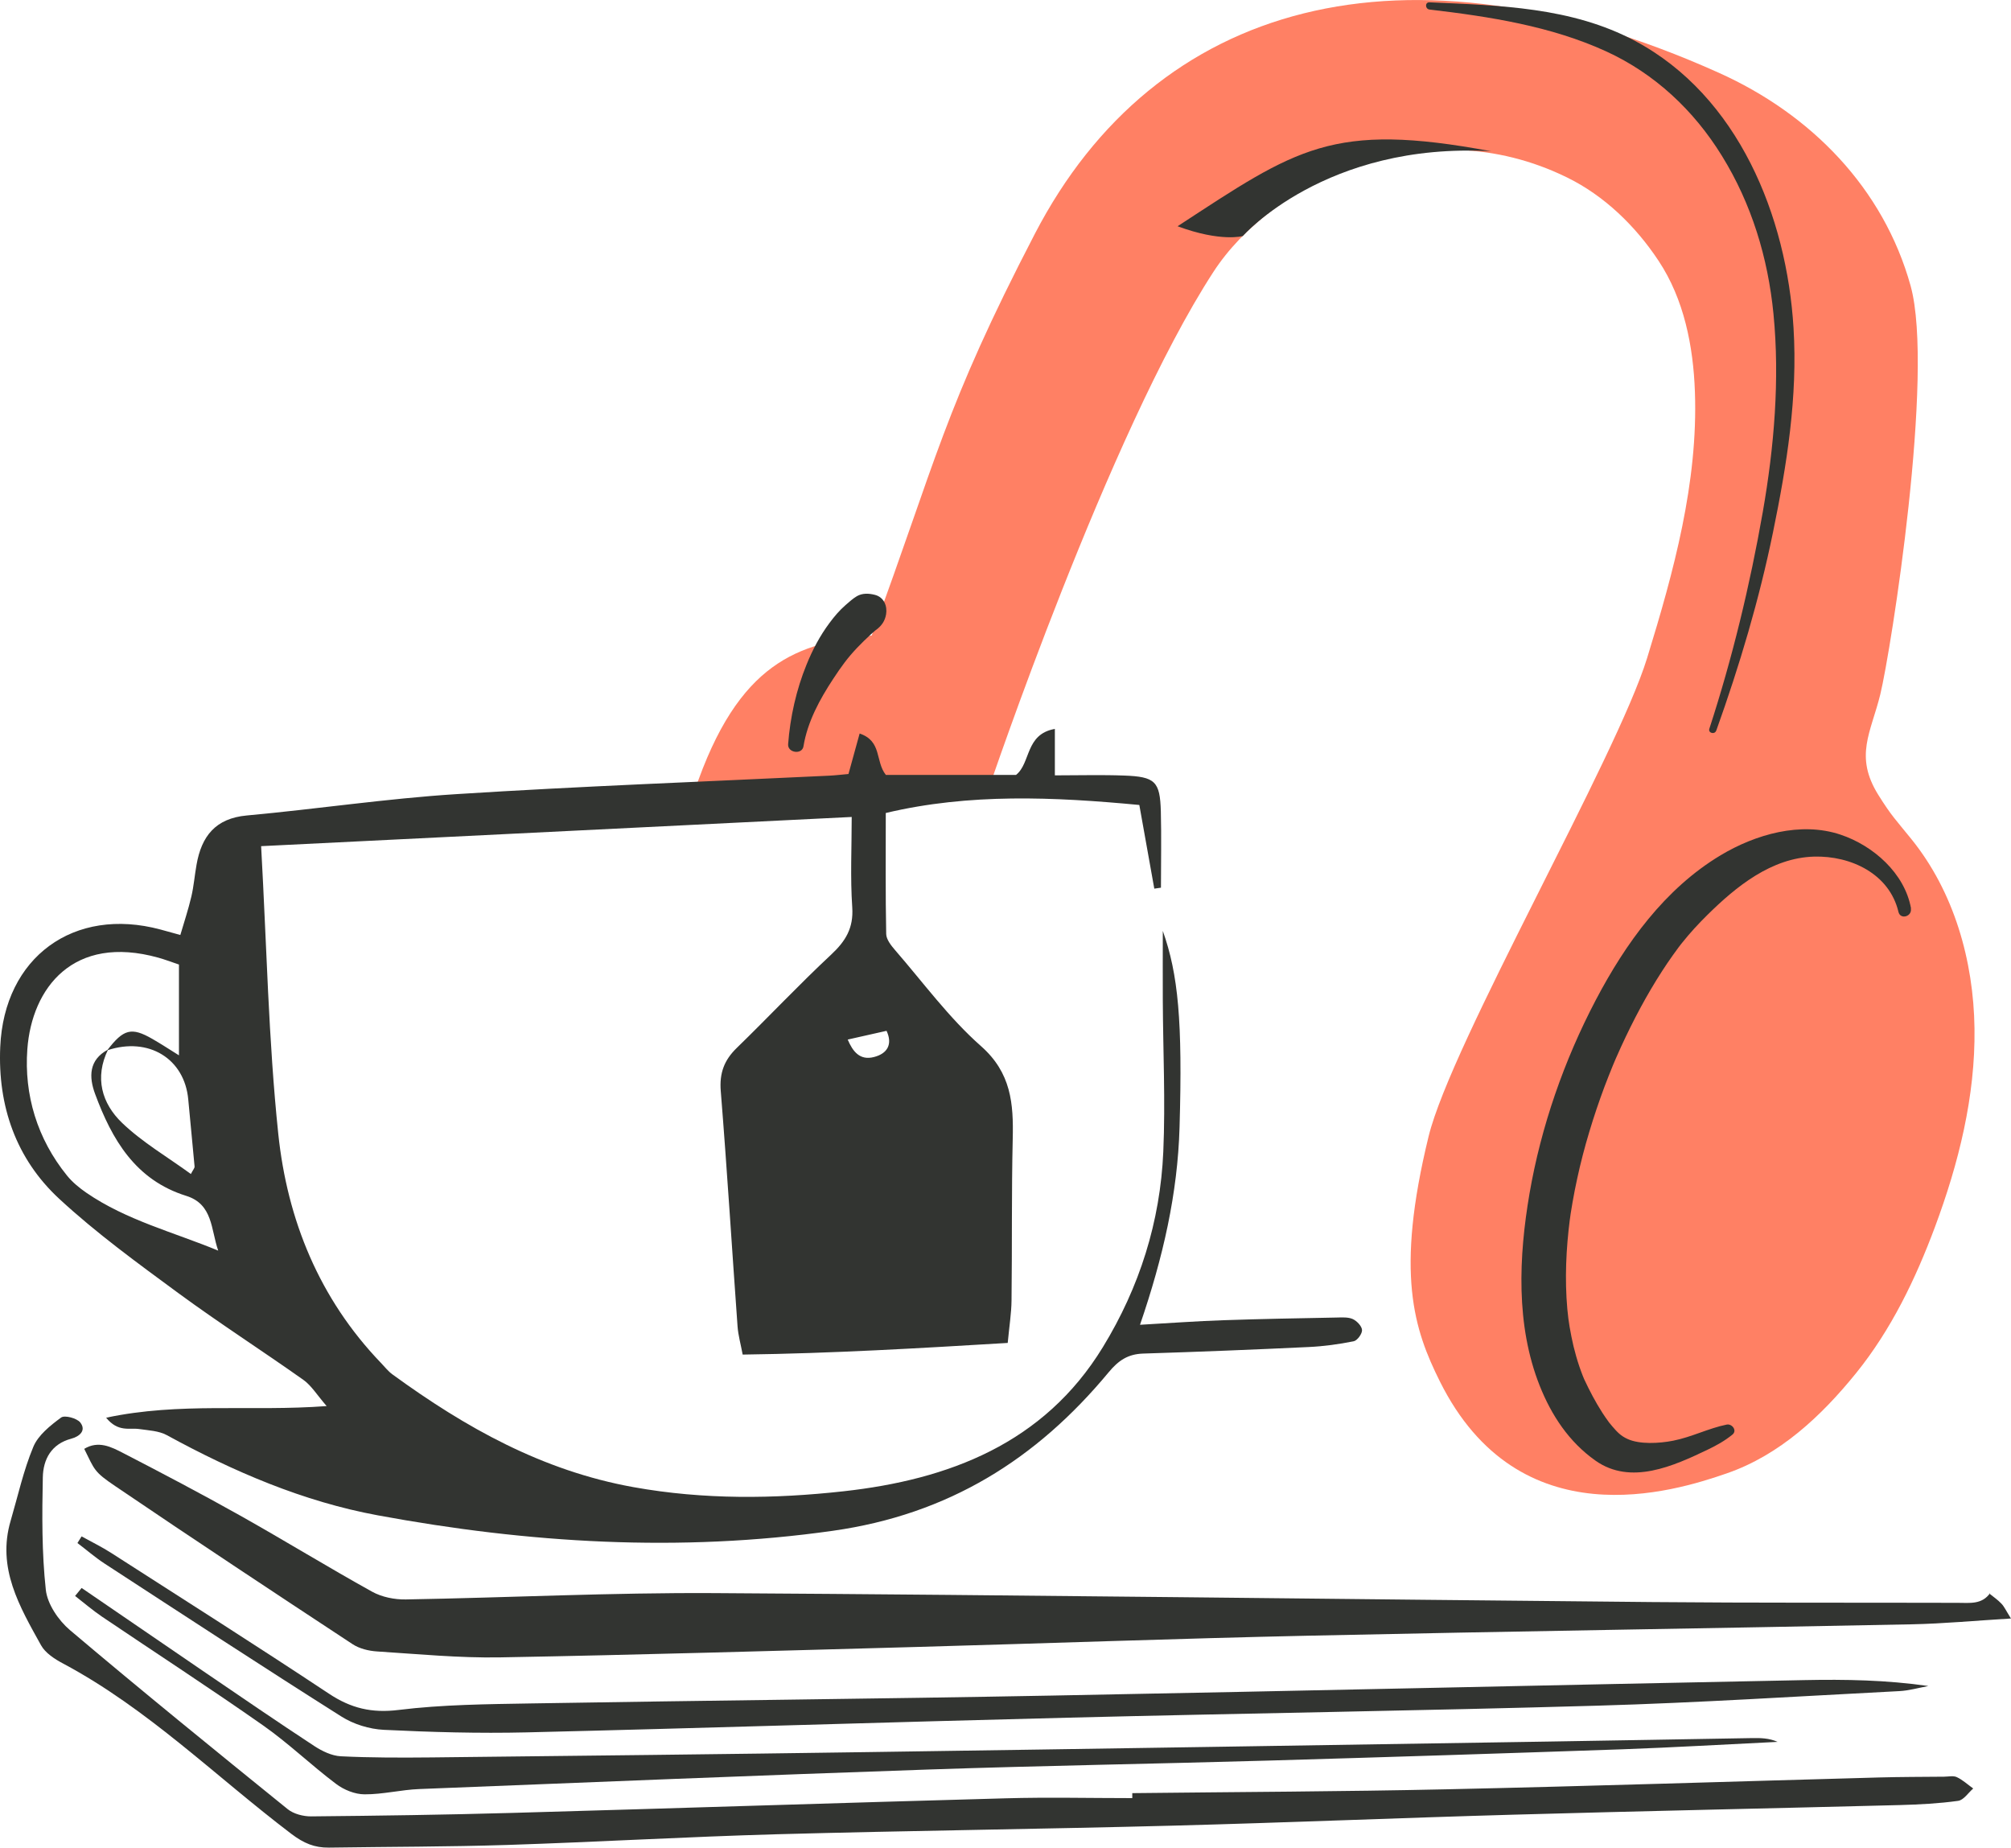
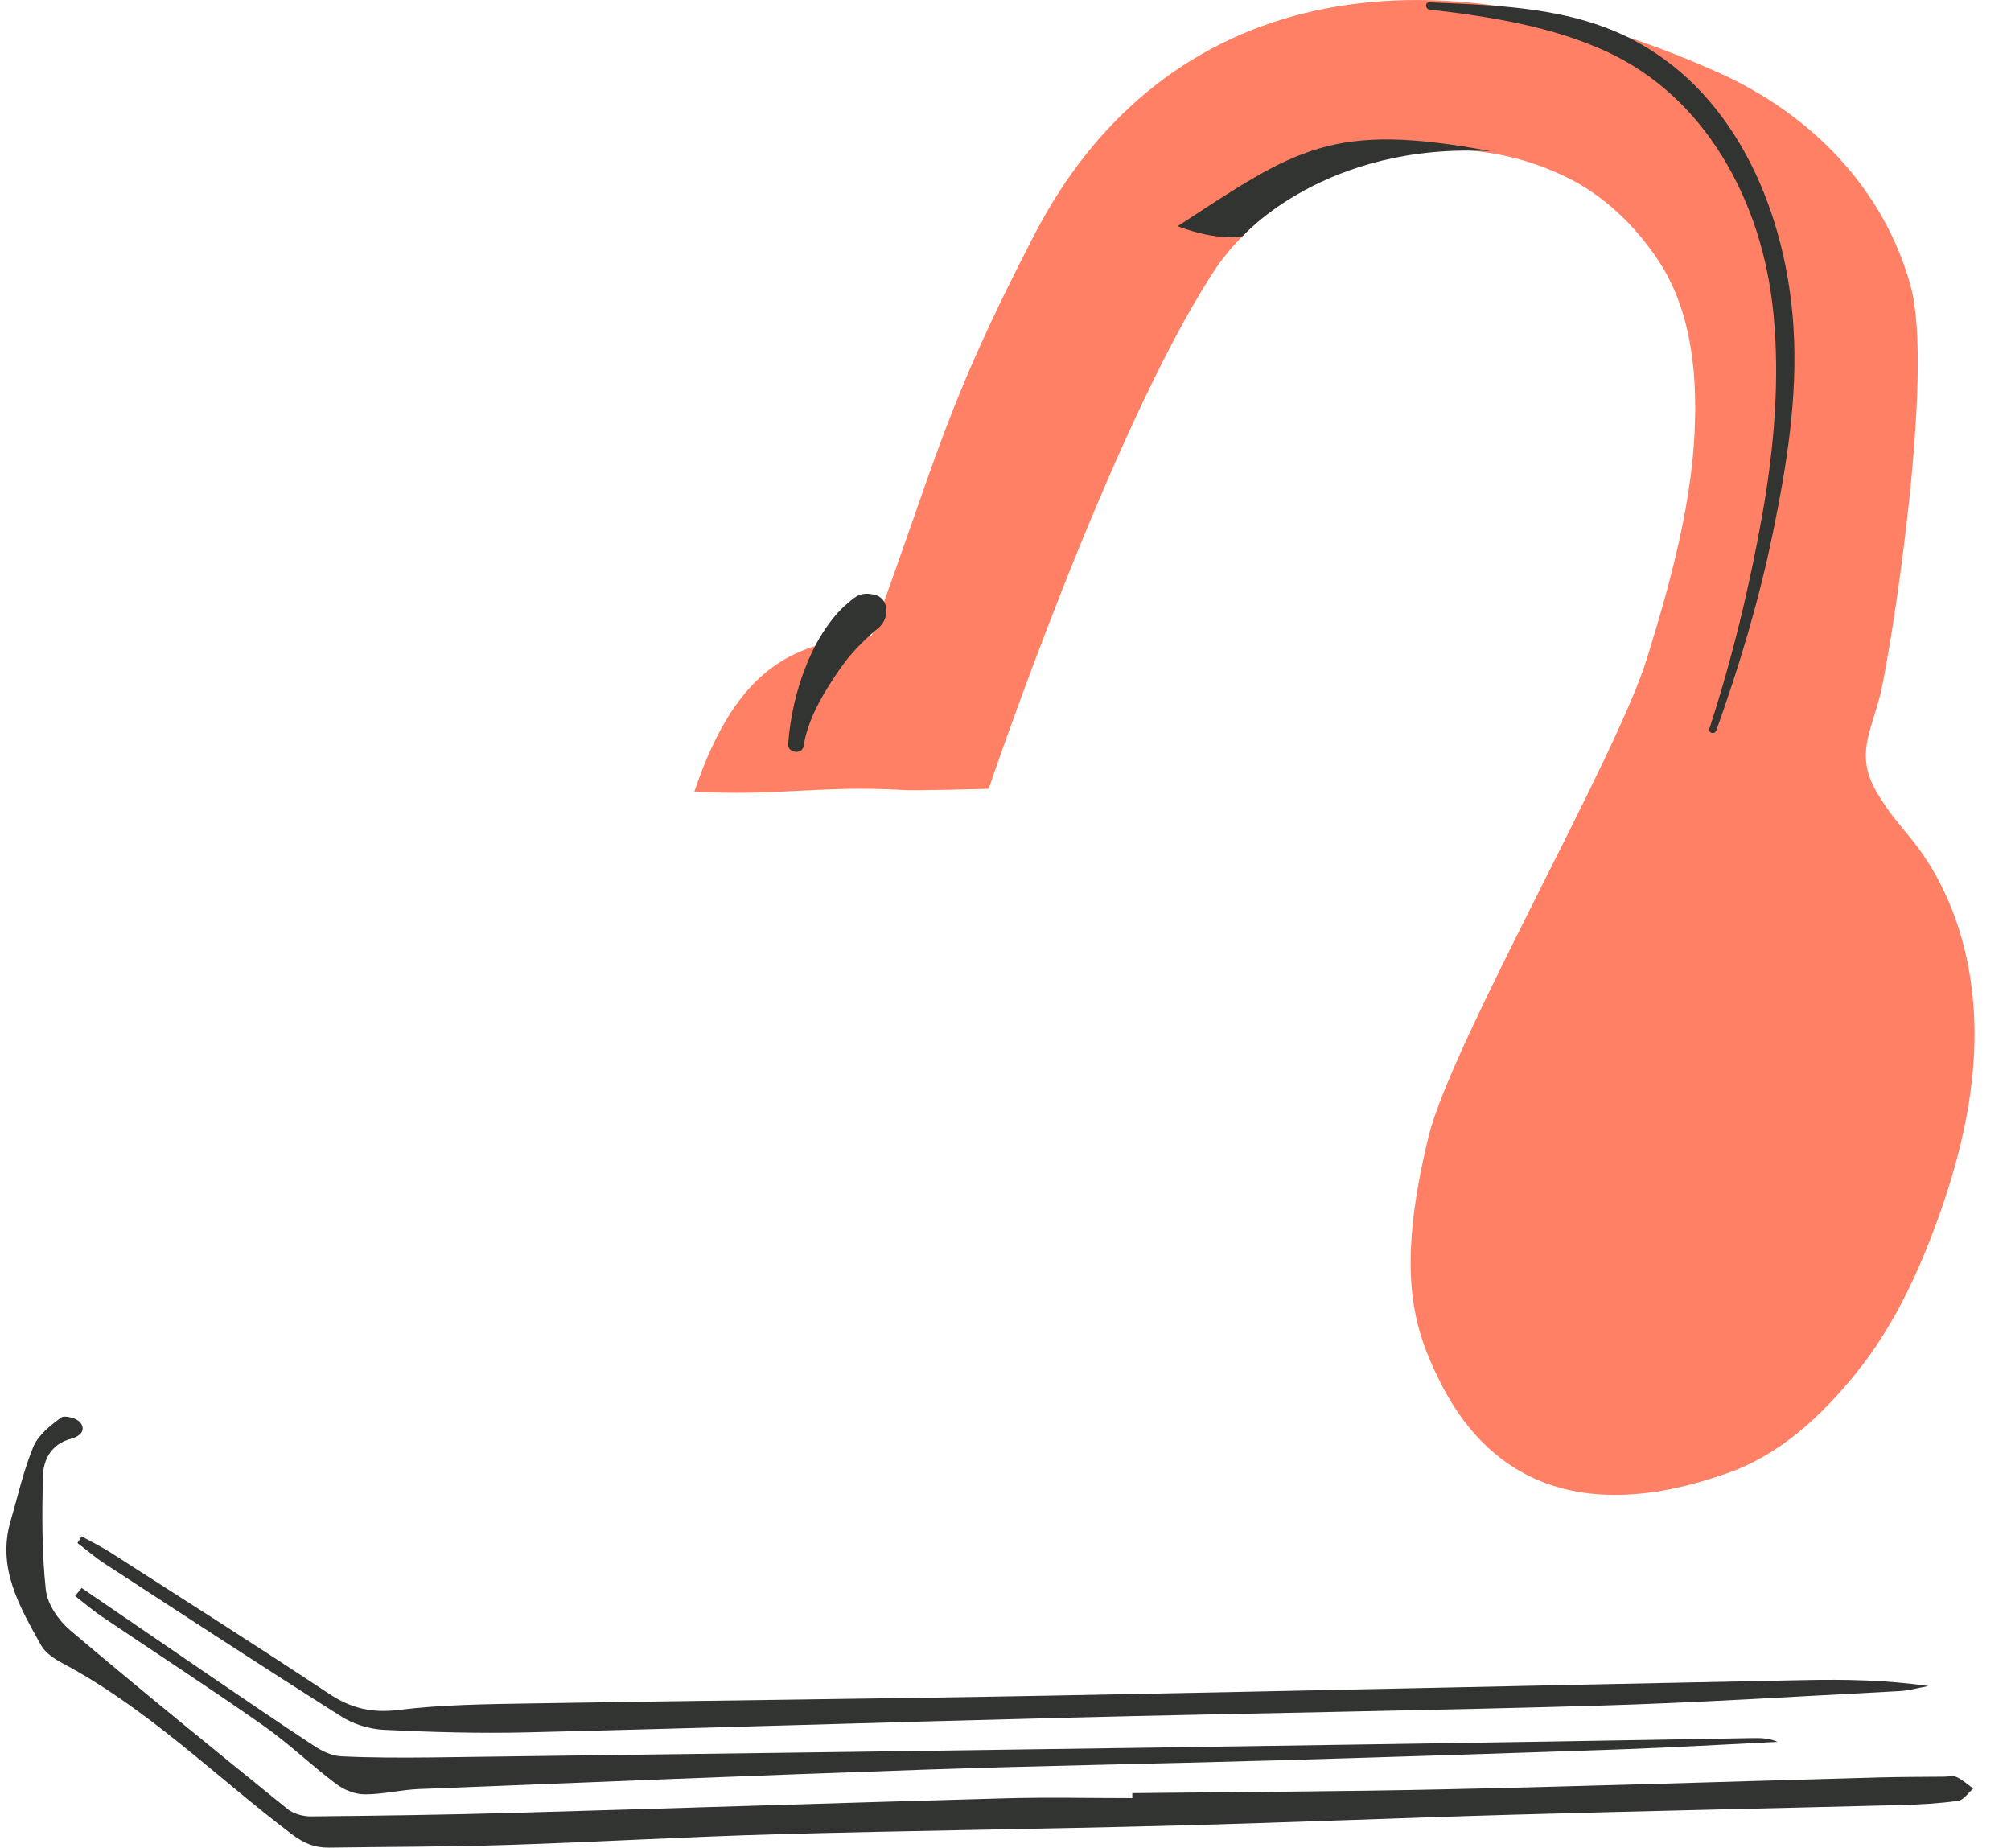
<svg xmlns="http://www.w3.org/2000/svg" width="86" height="79" viewBox="0 0 86 79" fill="none">
  <g clip-path="url(#clip0_153_3325)">
    <path d="M61.094 48.589C59.662 54.453 60.47 56.848 61.578 59.071C64.964 65.86 71.581 63.782 73.846 62.998C76.111 62.214 77.889 60.55 79.382 58.703C80.875 56.855 81.919 54.686 82.748 52.464C83.761 49.744 84.478 46.877 84.439 43.977C84.401 41.077 83.563 38.129 81.734 35.871C81.074 35.054 80.883 34.881 80.327 33.99C79.288 32.324 80.011 31.324 80.411 29.688C80.867 27.815 82.742 15.949 81.706 12.219C80.546 8.048 77.453 4.882 73.492 3.106C60.032 -2.936 49.395 0.094 44.256 9.996C40.353 17.514 40.042 19.699 37.278 27.173C34.177 27.493 31.573 28.262 29.695 33.846C33.176 34.056 35.178 33.569 38.658 33.782C39.16 33.813 42.281 33.729 42.281 33.729C42.281 33.729 47.42 18.496 51.892 11.625C54.386 7.792 60.895 4.592 67.007 7.584C68.607 8.365 69.948 9.669 70.928 11.151C72.016 12.79 72.414 14.797 72.483 16.761C72.62 20.63 71.578 24.436 70.439 28.135C69.13 32.39 62.07 44.601 61.094 48.589Z" fill="#FF8064" />
-     <path d="M4.54 60.618C7.692 59.946 10.718 60.364 13.969 60.121C13.552 59.639 13.317 59.245 12.976 59.002C11.207 57.749 9.378 56.576 7.63 55.293C5.885 54.009 4.12 52.727 2.535 51.261C0.683 49.548 -0.1 47.29 0.01 44.766C0.176 40.925 3.159 38.75 6.866 39.745C7.088 39.806 7.312 39.867 7.712 39.978C7.872 39.433 8.053 38.89 8.183 38.337C8.288 37.89 8.323 37.428 8.405 36.974C8.616 35.764 9.208 34.99 10.555 34.868C13.549 34.594 16.527 34.145 19.523 33.955C24.833 33.617 30.153 33.422 35.467 33.166C35.74 33.153 36.01 33.118 36.285 33.095C36.446 32.509 36.596 31.971 36.762 31.364C37.73 31.692 37.419 32.544 37.883 33.133H43.452C44.087 32.626 43.839 31.39 45.111 31.167V33.153C46.158 33.153 47.116 33.125 48.071 33.161C49.401 33.209 49.608 33.412 49.643 34.693C49.671 35.779 49.648 36.868 49.648 37.956C49.554 37.969 49.457 37.984 49.363 37.997C49.154 36.822 48.943 35.647 48.723 34.419C45.067 34.074 41.46 33.912 37.88 34.762C37.88 36.54 37.865 38.238 37.898 39.935C37.903 40.169 38.107 40.427 38.278 40.625C39.483 42.013 40.583 43.523 41.952 44.73C43.246 45.872 43.345 47.189 43.309 48.691C43.256 50.992 43.286 53.298 43.258 55.6C43.253 56.145 43.164 56.688 43.095 57.421C39.322 57.647 35.608 57.868 31.76 57.919C31.681 57.487 31.569 57.102 31.541 56.711C31.299 53.357 31.093 50 30.823 46.648C30.762 45.885 30.968 45.332 31.506 44.809C32.864 43.49 34.16 42.109 35.544 40.818C36.163 40.24 36.507 39.679 36.446 38.793C36.359 37.517 36.423 36.233 36.423 34.932C27.951 35.35 19.625 35.761 11.167 36.18C11.404 40.412 11.48 44.464 11.9 48.478C12.285 52.159 13.653 55.529 16.29 58.274C16.451 58.441 16.596 58.629 16.779 58.764C19.901 61.037 23.185 62.884 27.09 63.587C30.104 64.13 33.113 64.091 36.076 63.764C40.56 63.267 44.639 61.732 47.164 57.601C48.734 55.034 49.618 52.233 49.748 49.242C49.842 47.087 49.737 44.926 49.727 42.767C49.722 41.803 49.727 40.838 49.727 39.803C50.385 41.658 50.576 43.65 50.443 48.204C50.362 51.02 49.745 53.753 48.752 56.645C50.053 56.571 51.185 56.488 52.313 56.45C53.931 56.394 55.551 56.366 57.169 56.335C57.399 56.33 57.656 56.313 57.852 56.401C58.028 56.483 58.239 56.703 58.247 56.871C58.255 57.031 58.043 57.32 57.89 57.35C57.258 57.477 56.611 57.566 55.967 57.596C53.61 57.708 51.251 57.802 48.892 57.876C48.237 57.896 47.829 58.17 47.406 58.682C44.328 62.392 40.568 64.754 35.613 65.454C29.049 66.383 22.591 65.982 16.153 64.792C12.973 64.206 9.985 62.922 7.134 61.364C6.795 61.179 6.354 61.161 5.954 61.103C5.539 61.042 5.052 61.252 4.537 60.616L4.54 60.618ZM4.588 44.905C5.281 44 5.62 43.908 6.509 44.418C6.881 44.631 7.241 44.867 7.653 45.124V41.242C7.284 41.117 7.029 41.019 6.767 40.947C3.136 39.938 1.363 42.239 1.169 44.862C1.027 46.811 1.59 48.693 2.869 50.269C3.098 50.551 3.393 50.792 3.694 51C5.406 52.177 7.416 52.682 9.332 53.474C9.016 52.575 9.113 51.489 7.962 51.132C5.791 50.454 4.787 48.724 4.066 46.773C3.801 46.055 3.788 45.319 4.622 44.877C4.036 46.072 4.351 47.179 5.223 48.014C6.094 48.848 7.167 49.472 8.163 50.198C8.25 50.025 8.326 49.949 8.321 49.878C8.237 48.924 8.137 47.97 8.051 47.014C7.893 45.263 6.351 44.322 4.591 44.908L4.588 44.905ZM36.252 44.449C36.469 44.961 36.772 45.352 37.373 45.197C37.952 45.05 38.181 44.649 37.913 44.076C37.409 44.19 36.912 44.302 36.255 44.449H36.252Z" fill="#323431" />
-     <path d="M85.072 68.136C85.247 68.278 85.439 68.407 85.591 68.57C85.709 68.691 85.78 68.856 85.999 69.204C84.478 69.295 83.123 69.424 81.767 69.452C73.161 69.625 64.552 69.752 55.946 69.939C50.346 70.061 44.751 70.267 39.151 70.422C33.23 70.584 27.306 70.759 21.385 70.866C19.632 70.896 17.874 70.724 16.119 70.612C15.765 70.589 15.37 70.493 15.079 70.302C11.686 68.07 8.295 65.829 4.934 63.548C4.009 62.922 4.053 62.858 3.602 61.95C4.21 61.582 4.761 61.869 5.263 62.128C6.944 62.995 8.621 63.878 10.272 64.804C12.165 65.867 14.014 67.004 15.912 68.057C16.328 68.288 16.87 68.397 17.352 68.389C21.747 68.313 26.142 68.093 30.534 68.118C43.912 68.199 57.288 68.379 70.666 68.501C75.018 68.541 79.37 68.521 83.721 68.534C84.231 68.534 84.756 68.618 85.11 68.113C85.112 68.113 85.074 68.138 85.074 68.138L85.072 68.136Z" fill="#323431" />
    <path d="M48.425 76.671C52.914 76.62 57.406 76.605 61.893 76.506C68.048 76.372 74.201 76.169 80.354 76.001C81.278 75.976 82.206 75.976 83.131 75.968C83.317 75.968 83.528 75.915 83.681 75.986C83.936 76.105 84.152 76.308 84.384 76.473C84.17 76.658 83.974 76.97 83.737 77.001C82.914 77.115 82.079 77.158 81.245 77.181C75.74 77.323 70.231 77.437 64.726 77.592C59.867 77.729 55.011 77.934 50.155 78.061C44.509 78.209 38.863 78.275 33.217 78.429C29.378 78.536 25.544 78.762 21.704 78.886C19.159 78.967 16.614 78.962 14.068 79C13.454 79.008 12.993 78.817 12.461 78.414C9.228 75.961 6.328 73.066 2.703 71.132C2.344 70.942 1.941 70.683 1.755 70.348C0.84 68.699 -0.141 67.045 0.456 65.023C0.766 63.965 1.003 62.874 1.426 61.861C1.635 61.362 2.152 60.951 2.614 60.611C2.764 60.499 3.291 60.639 3.434 60.824C3.701 61.169 3.396 61.422 3.052 61.514C2.188 61.742 1.847 62.404 1.831 63.168C1.798 64.769 1.786 66.385 1.959 67.974C2.025 68.588 2.501 69.285 2.996 69.704C6.061 72.297 9.179 74.829 12.303 77.356C12.557 77.561 12.97 77.668 13.307 77.665C16.175 77.638 19.044 77.597 21.913 77.516C28.945 77.318 35.977 77.085 43.008 76.892C44.812 76.841 46.619 76.884 48.422 76.884C48.422 76.816 48.422 76.747 48.422 76.679L48.425 76.671Z" fill="#323431" />
    <path d="M3.493 65.695C3.914 65.928 4.347 66.139 4.752 66.398C7.863 68.395 10.986 70.376 14.067 72.418C15.007 73.043 15.899 73.256 17.045 73.114C18.923 72.883 20.828 72.868 22.727 72.835C30.133 72.71 37.539 72.639 44.946 72.5C55.684 72.299 66.421 72.051 77.157 71.838C78.91 71.802 80.665 71.832 82.467 72.091C82.049 72.167 81.636 72.289 81.216 72.309C76.92 72.53 72.625 72.807 68.324 72.931C60.783 73.149 53.239 73.256 45.695 73.444C37.967 73.636 30.24 73.888 22.512 74.073C20.479 74.121 18.441 74.063 16.411 73.964C15.794 73.933 15.119 73.725 14.599 73.395C11.2 71.246 7.837 69.047 4.467 66.852C4.064 66.588 3.697 66.268 3.312 65.977C3.371 65.88 3.432 65.786 3.491 65.69L3.493 65.695Z" fill="#323431" />
-     <path d="M3.489 67.897C5.236 69.093 6.982 70.29 8.732 71.483C10.296 72.548 11.858 73.619 13.44 74.656C13.774 74.875 14.187 75.075 14.574 75.095C15.863 75.159 17.157 75.156 18.449 75.144C24.694 75.075 30.938 75.007 37.185 74.915C46.854 74.776 56.52 74.618 66.189 74.466C69.104 74.421 72.016 74.365 74.931 74.317C75.293 74.311 75.654 74.317 76.019 74.479C73.81 74.585 71.598 74.717 69.389 74.796C64.35 74.971 59.31 75.133 54.271 75.278C49.415 75.418 44.559 75.496 39.703 75.661C32.447 75.91 25.191 76.207 17.934 76.496C17.15 76.526 16.37 76.727 15.591 76.722C15.178 76.722 14.704 76.529 14.37 76.275C13.305 75.474 12.342 74.54 11.252 73.776C8.984 72.185 6.658 70.676 4.363 69.126C3.963 68.854 3.593 68.537 3.211 68.24C3.303 68.126 3.397 68.014 3.489 67.9V67.897Z" fill="#323431" />
+     <path d="M3.489 67.897C5.236 69.093 6.982 70.29 8.732 71.483C10.296 72.548 11.858 73.619 13.44 74.656C13.774 74.875 14.187 75.075 14.574 75.095C15.863 75.159 17.157 75.156 18.449 75.144C46.854 74.776 56.52 74.618 66.189 74.466C69.104 74.421 72.016 74.365 74.931 74.317C75.293 74.311 75.654 74.317 76.019 74.479C73.81 74.585 71.598 74.717 69.389 74.796C64.35 74.971 59.31 75.133 54.271 75.278C49.415 75.418 44.559 75.496 39.703 75.661C32.447 75.91 25.191 76.207 17.934 76.496C17.15 76.526 16.37 76.727 15.591 76.722C15.178 76.722 14.704 76.529 14.37 76.275C13.305 75.474 12.342 74.54 11.252 73.776C8.984 72.185 6.658 70.676 4.363 69.126C3.963 68.854 3.593 68.537 3.211 68.24C3.303 68.126 3.397 68.014 3.489 67.9V67.897Z" fill="#323431" />
    <path d="M63.766 6.467C56.953 5.196 55.458 6.345 50.359 9.674C52.214 10.362 53.149 10.093 53.149 10.093C53.149 10.093 56.685 6.064 63.766 6.467Z" fill="#323431" />
    <path d="M34.361 31.907C34.532 30.864 35.057 29.9 35.633 29.025C35.977 28.502 36.244 28.13 36.66 27.693C36.85 27.493 37.052 27.297 37.256 27.112C37.309 27.064 37.368 27.016 37.421 26.967C37.6 26.81 37.294 27.061 37.48 26.922C37.709 26.749 37.844 26.549 37.893 26.27C37.954 25.915 37.803 25.534 37.416 25.435C37.159 25.369 36.881 25.354 36.642 25.493C36.471 25.595 36.313 25.739 36.163 25.869C35.898 26.1 35.681 26.356 35.472 26.638C35.062 27.188 34.749 27.784 34.491 28.419C34.053 29.492 33.791 30.664 33.704 31.821C33.676 32.191 34.3 32.283 34.361 31.91V31.907Z" fill="#323431" />
-     <path d="M81.725 38.844C81.457 37.342 80.114 36.157 78.71 35.688C77.006 35.117 75.07 35.678 73.584 36.568C71.189 38.005 69.518 40.334 68.242 42.762C66.889 45.339 65.903 48.168 65.409 51.035C64.948 53.725 64.818 56.665 65.844 59.248C66.346 60.514 67.098 61.656 68.229 62.453C69.742 63.521 71.572 62.681 73.032 61.983C73.416 61.798 73.758 61.608 74.089 61.339C74.303 61.164 74.066 60.864 73.839 60.913C73.06 61.072 72.346 61.445 71.559 61.6C70.948 61.722 70.112 61.763 69.6 61.527C69.317 61.397 69.167 61.242 68.948 60.986C68.904 60.935 68.863 60.882 68.82 60.831C68.677 60.661 68.917 60.968 68.79 60.791C68.7 60.666 68.611 60.542 68.53 60.415C68.232 59.953 67.974 59.459 67.742 58.962C67.671 58.809 67.748 58.974 67.758 59C67.732 58.936 67.707 58.875 67.681 58.812C67.633 58.685 67.584 58.558 67.541 58.429C67.444 58.145 67.363 57.855 67.291 57.563C67.225 57.287 67.172 57.008 67.123 56.729C67.111 56.658 67.049 56.216 67.082 56.48C67.062 56.31 67.042 56.14 67.026 55.97C66.912 54.686 66.973 53.395 67.136 52.121C67.105 52.352 67.162 51.956 67.169 51.895C67.195 51.736 67.22 51.576 67.248 51.416C67.309 51.068 67.376 50.721 67.452 50.378C67.597 49.708 67.77 49.046 67.967 48.392C68.163 47.737 68.382 47.09 68.621 46.451C68.736 46.149 68.856 45.847 68.978 45.547C68.988 45.522 69.095 45.276 69.009 45.474C69.039 45.4 69.072 45.327 69.103 45.253C69.177 45.083 69.253 44.916 69.33 44.746C69.842 43.634 70.415 42.548 71.08 41.521C71.228 41.29 71.383 41.064 71.541 40.841C71.618 40.732 71.697 40.625 71.775 40.519C71.814 40.465 71.855 40.415 71.893 40.364C71.951 40.288 71.946 40.295 71.872 40.392C71.898 40.359 71.926 40.326 71.951 40.293C72.282 39.879 72.637 39.494 73.014 39.123C74.244 37.908 75.755 36.678 77.577 36.627C79.154 36.584 80.8 37.362 81.187 38.991C81.269 39.339 81.778 39.187 81.717 38.847L81.725 38.844Z" fill="#323431" />
    <path d="M73.396 31.238C74.392 28.459 75.228 25.653 75.821 22.764C76.415 19.874 76.881 16.979 76.7 14.023C76.41 9.253 74.351 4.11 69.916 1.746C67.215 0.304 64.119 0.233 61.133 0.099C60.93 0.089 60.94 0.386 61.133 0.408C63.699 0.71 66.323 1.114 68.688 2.197C70.769 3.151 72.441 4.724 73.635 6.66C74.907 8.715 75.607 11.024 75.842 13.419C76.117 16.22 75.87 19.12 75.386 21.888C74.838 25.014 74.084 28.142 73.1 31.159C73.039 31.347 73.33 31.42 73.393 31.24L73.396 31.238Z" fill="#323431" />
  </g>
  <defs>
    <clipPath id="clip0_153_3325">
      <rect width="86" height="79" fill="white" />
    </clipPath>
  </defs>
</svg>